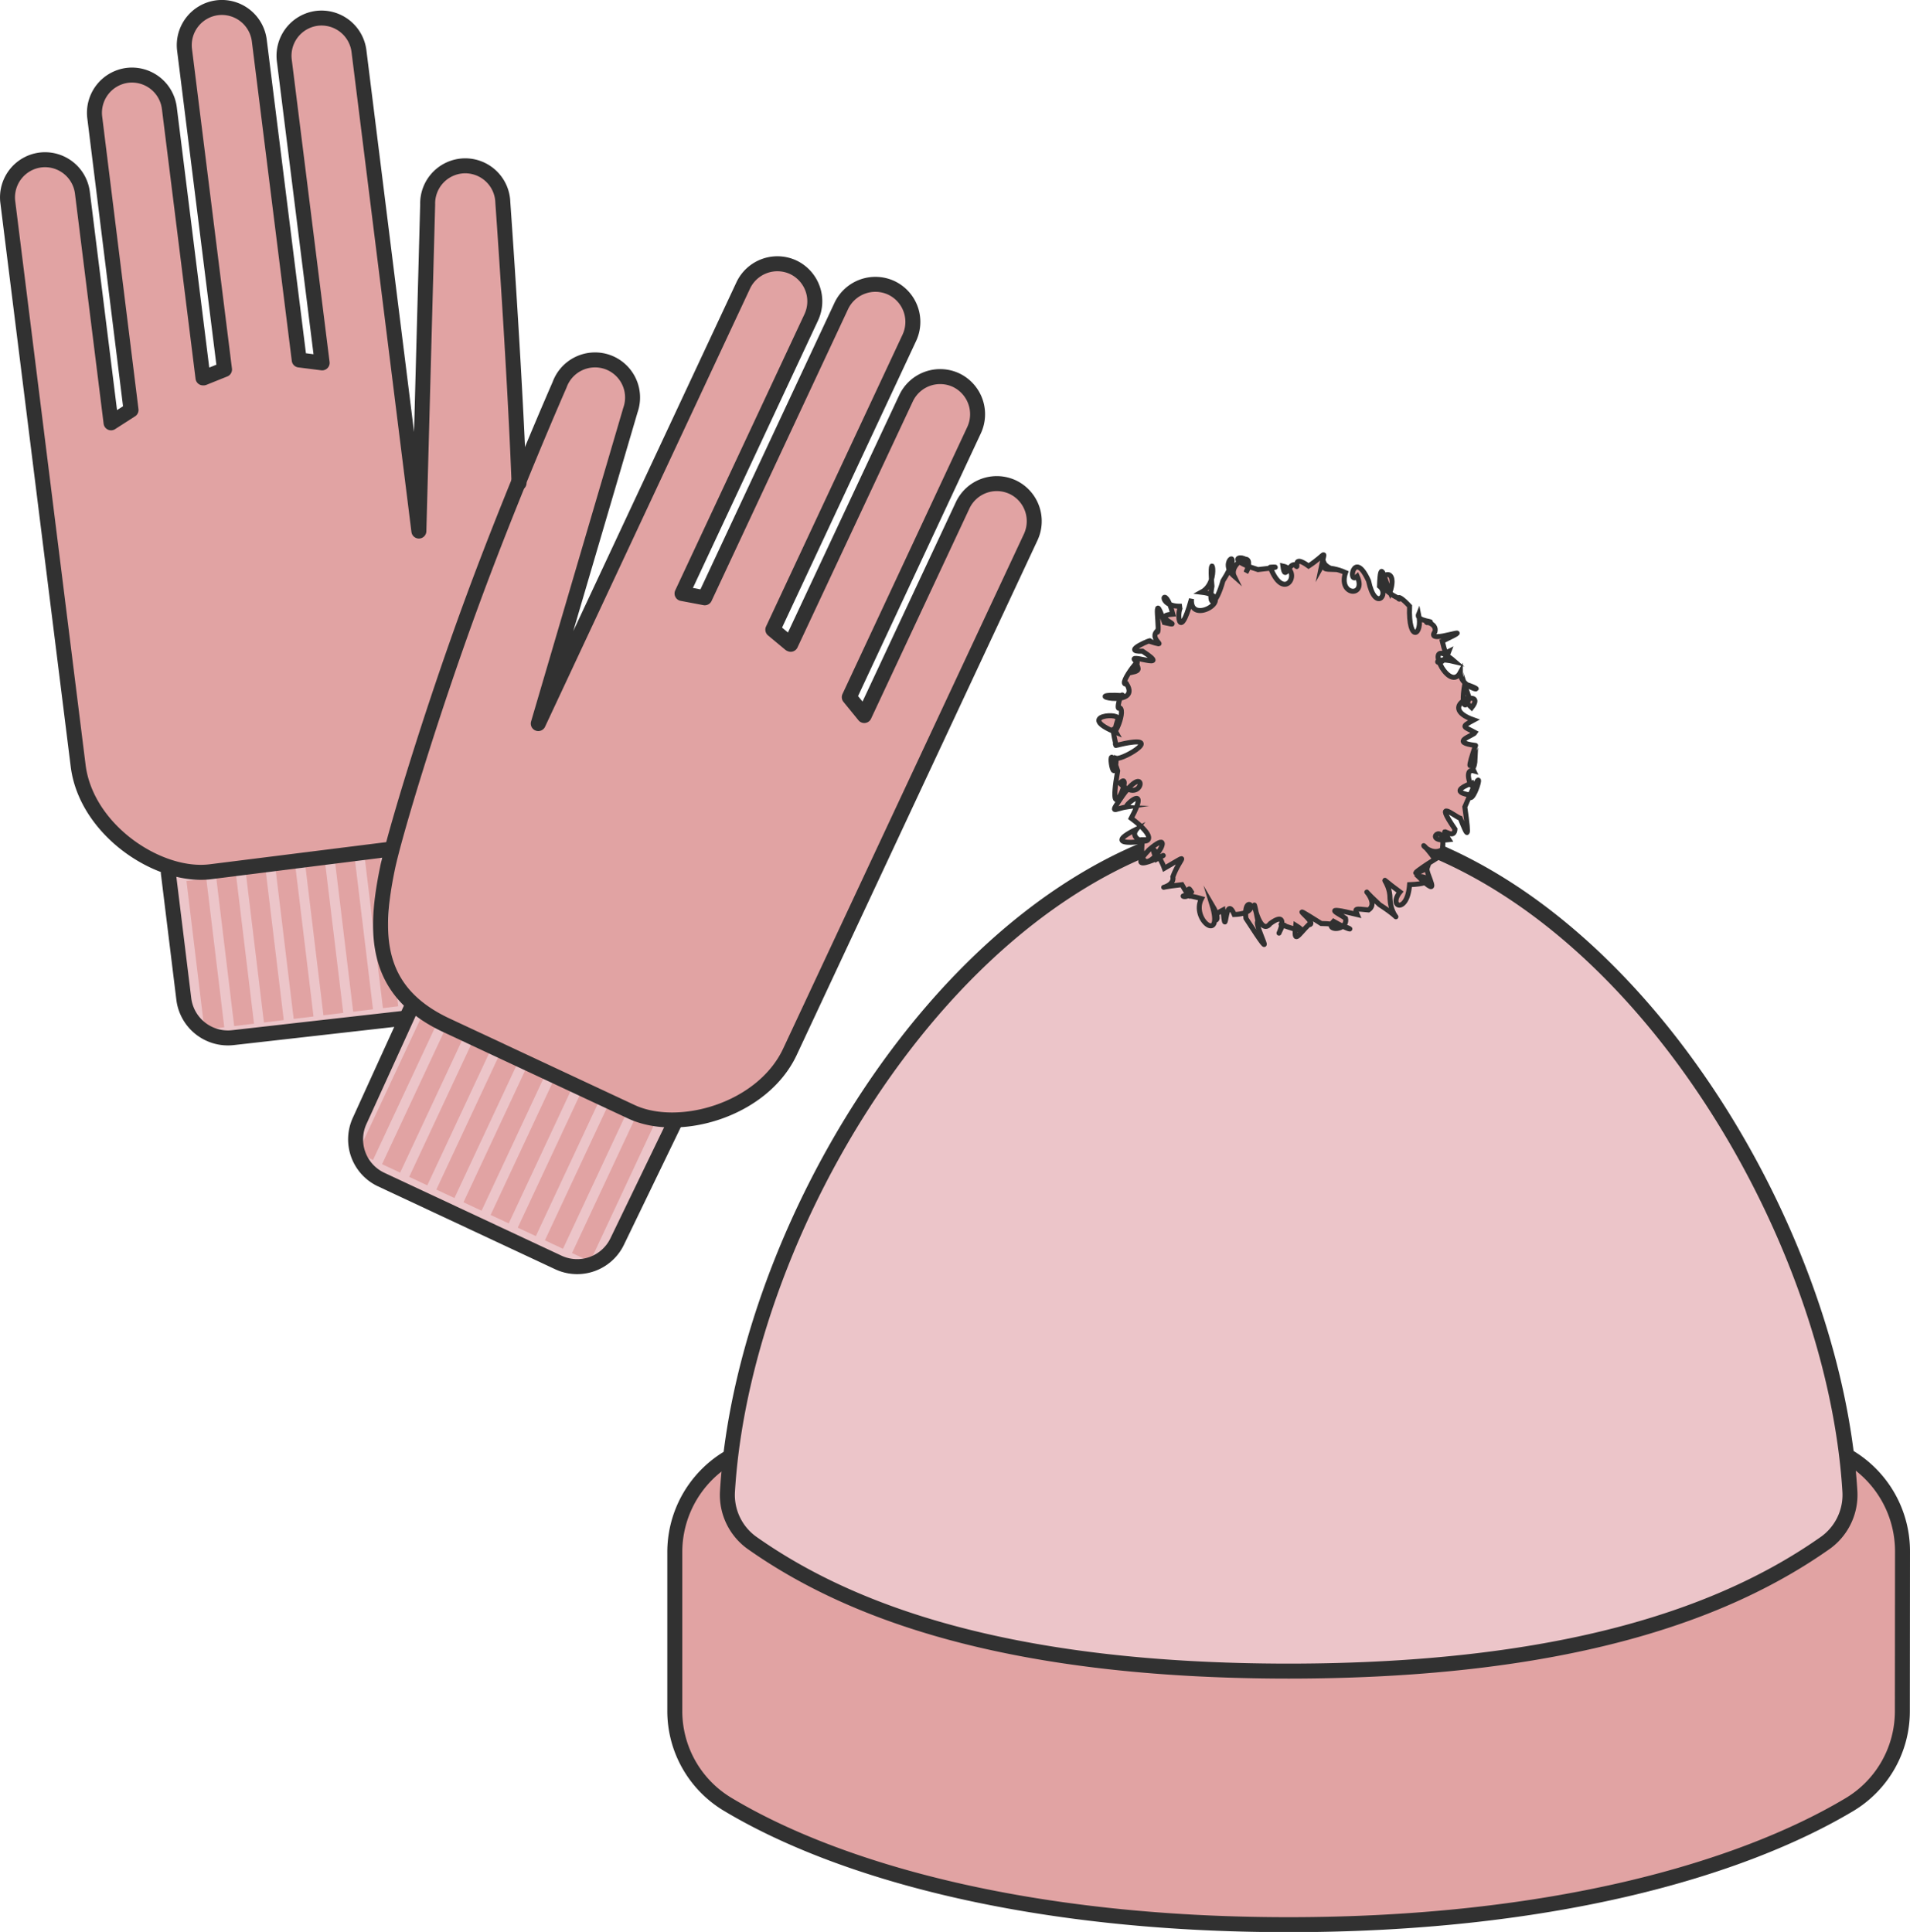
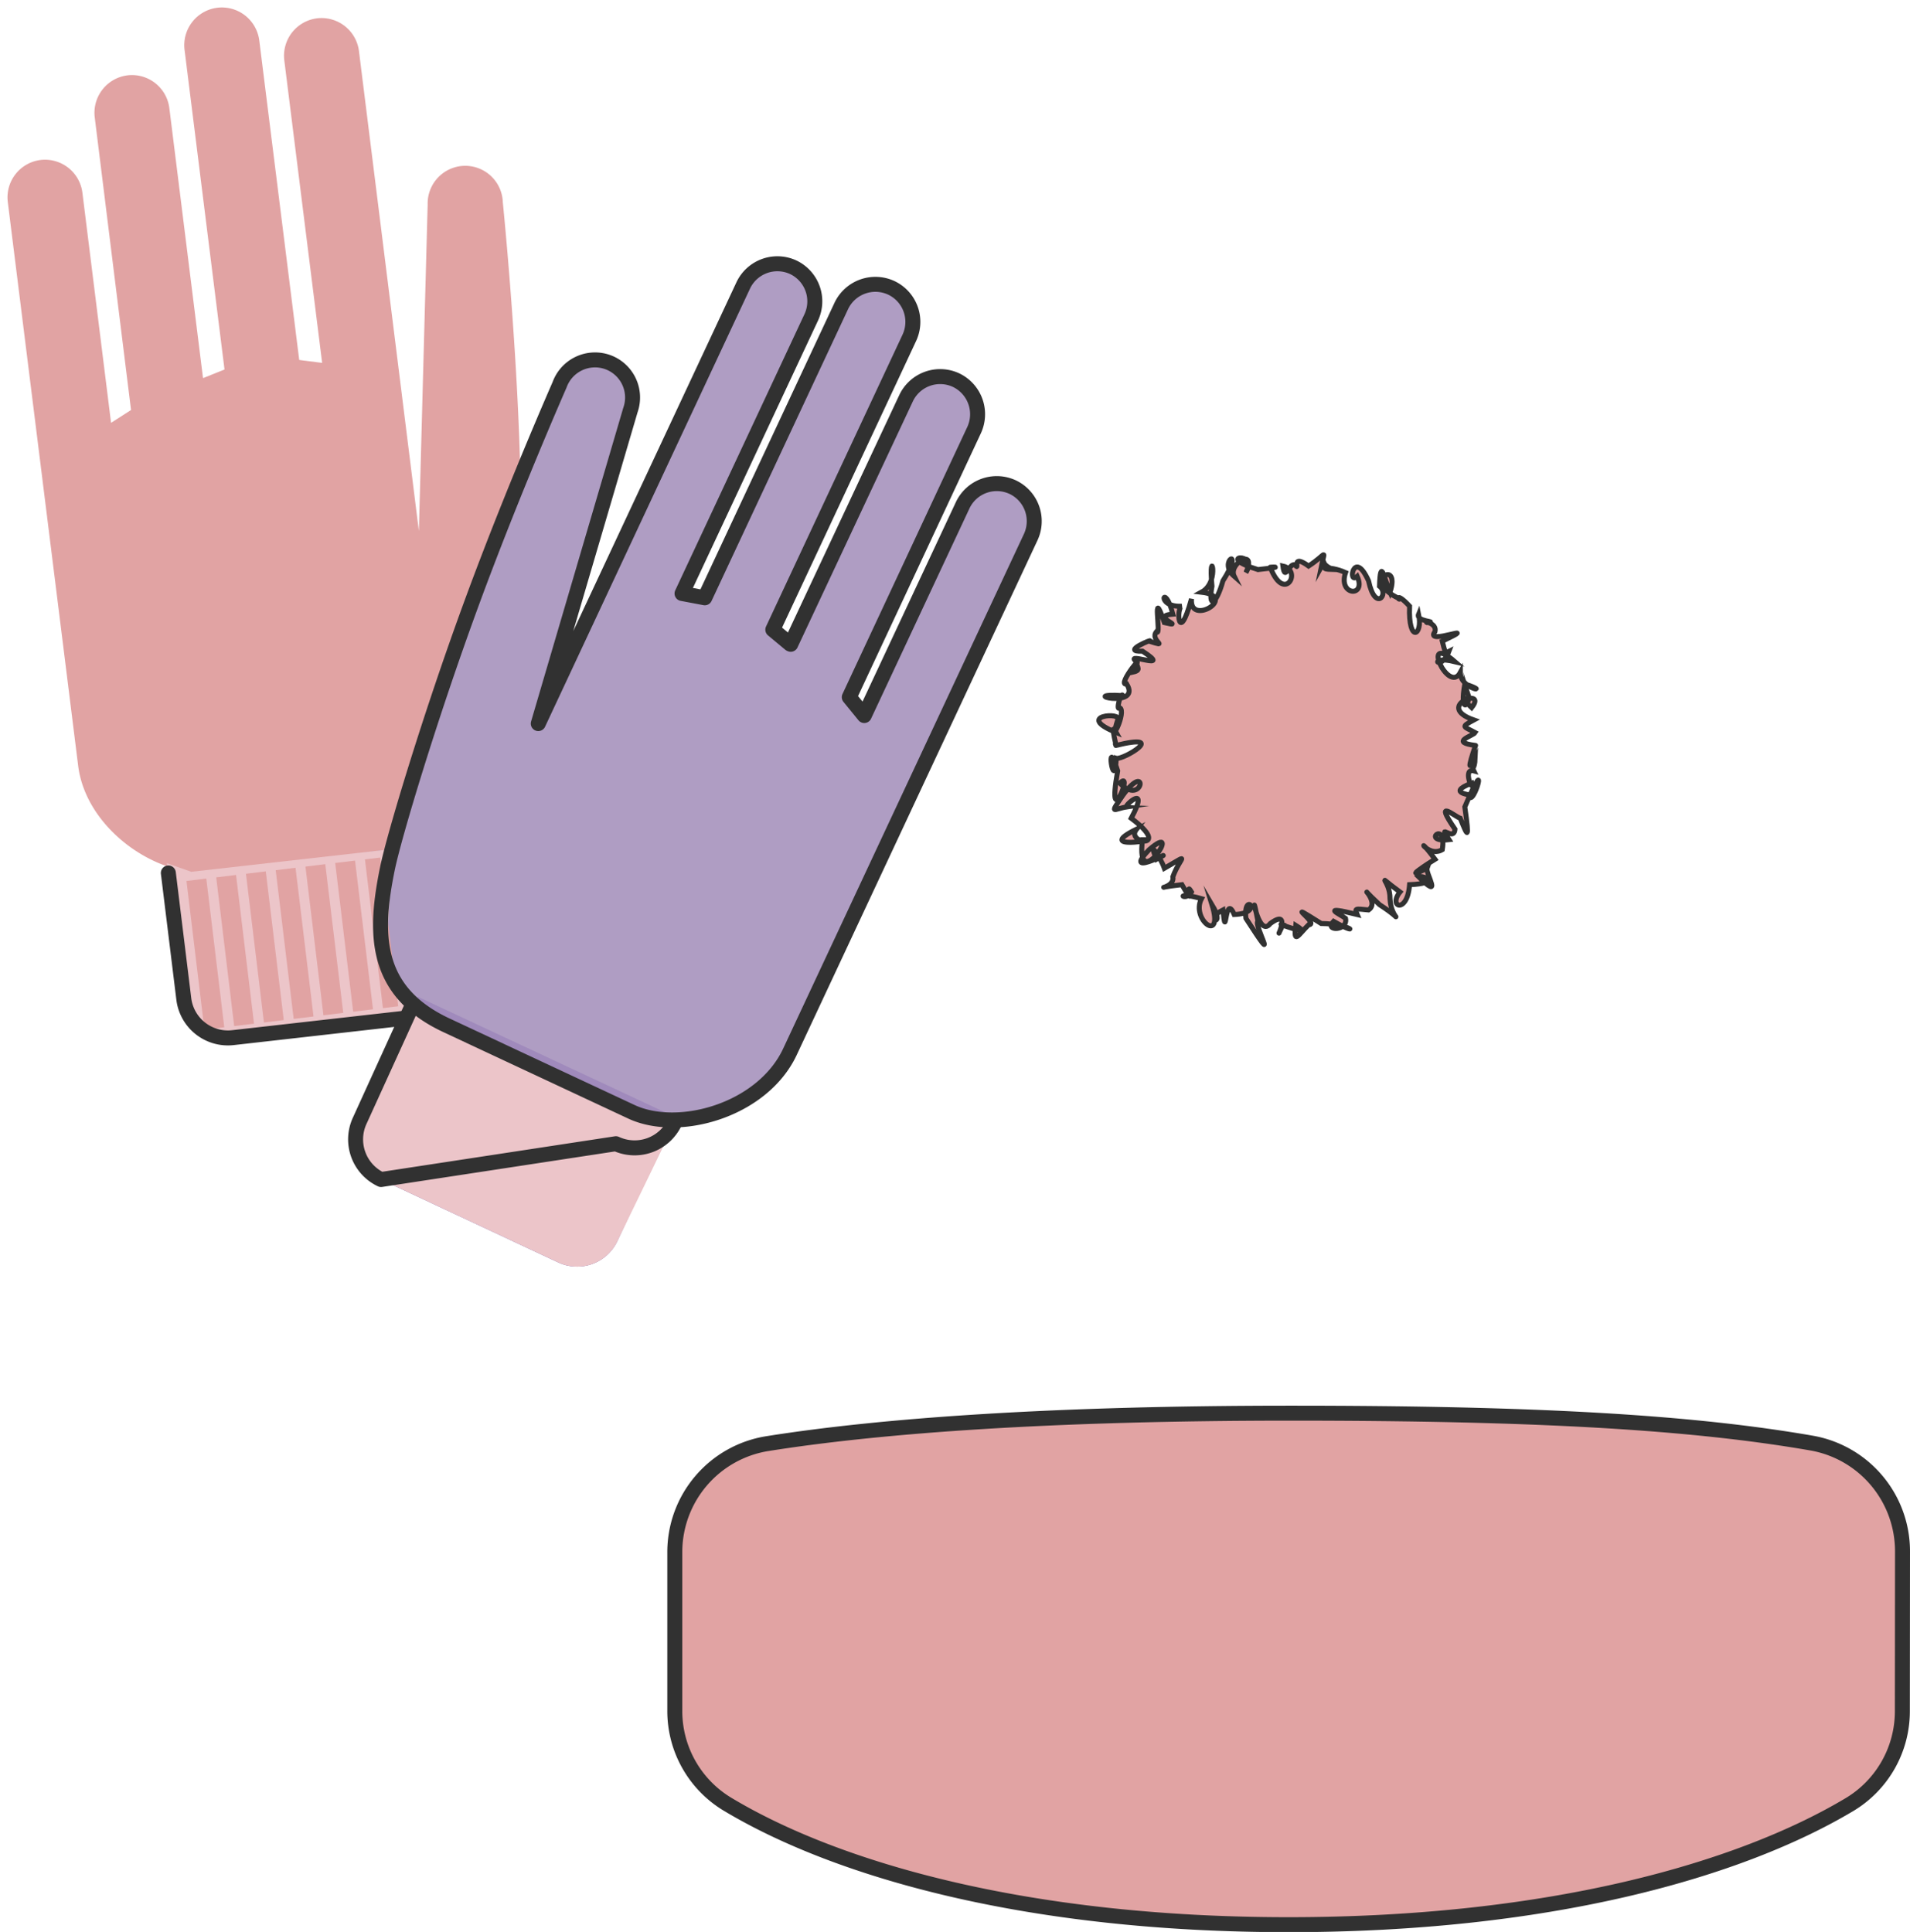
<svg xmlns="http://www.w3.org/2000/svg" id="Vrstva_1" data-name="Vrstva 1" viewBox="0 0 382.48 386.91">
  <defs>
    <style>.cls-1,.cls-3,.cls-5{fill:#e1a3a3;}.cls-1,.cls-10,.cls-11,.cls-13,.cls-2,.cls-3{stroke:#313131;}.cls-1,.cls-11,.cls-13,.cls-2{stroke-linecap:round;stroke-width:3px;}.cls-1,.cls-10,.cls-11,.cls-12,.cls-13,.cls-2{stroke-linejoin:round;}.cls-2,.cls-7{fill:#ecc5c9;}.cls-3{stroke-miterlimit:10;}.cls-4{fill:#af9dc3;}.cls-6{fill:#a08abc;}.cls-8{fill:#876fad;}.cls-10,.cls-11,.cls-9{fill:#695099;}.cls-10{stroke-width:25px;}.cls-10,.cls-12{stroke-dasharray:4 2;}.cls-12,.cls-13{fill:none;}.cls-12{stroke:#e1a3a3;stroke-width:30px;}</style>
  </defs>
  <path class="cls-1" d="M389.74,317.23a22,22,0,0,0-18.16-21.67c-24.07-4.19-55.18-6-104.23-6h0c-47.45,0-81.74,2.42-104.92,6.1a22,22,0,0,0-18.54,21.74V349.2a21.77,21.77,0,0,0,10.56,18.68C176.31,381,214.34,392,266.8,392h0c52.46,0,90.49-11,112.35-24.07a21.77,21.77,0,0,0,10.56-18.68Z" transform="translate(-8.76 -6.55)" />
-   <path class="cls-2" d="M267,341.22h0c-56.7,0-88.14-12-107.42-25.52a11.81,11.81,0,0,1-5.15-10.35c3.43-57.73,52.51-134.69,112.57-134.69h-.37c60.06,0,109.15,77,112.58,134.69a11.82,11.82,0,0,1-5.16,10.35c-19.28,13.5-50.72,25.52-107.42,25.52h.4Z" transform="translate(-8.76 -6.55)" />
  <path class="cls-3" d="M304.25,155.84c.29-.87-2.64,7.3-.09,2.57-.1,2.42-.72,1.58-.27,2.52-2.33-.64-.1,4.51-.43,2.47-5.57,2.11.83,2.35-.61,2.41.84,3.11,4.44-9.95-.76,2.34,1,7,.54,5.89-.91,2.27-1.22-.41-5.38-4.14-1.06,2.19-.21,2.68-3.63-1.57-1.2,2.1-5.81.68-.33-4.18-1.34,2-3.12,1.85-5.79-4-1.46,1.92-.92.55-7.13,4.56-1.58,1.81-.35,1,3.27,6.6-1.7,1.7,1-.37,4.36,1.34-1.81,1.58-.45,6-4.38,4.46-1.92,1.47-5.45-4-1.94-2.48-2,1.33.2,4.37,3.66,4.92-2.1,1.2-5.8-5.41.48-.73-2.19,1.06-2.84-.29-2.77-.3-2.27.92-7.69-1.89-3.47-.09-2.34.76.55,2.61-4.41,2.62-2.41.6,5.5,3.16,3.68.49-2.47.44-8.38-5.3-.1.18-2.52.26-2.06,2-3.05,4.12-2.58.1,4.1,2.54-4.84-.8-2.57-.1-2.57,5.26,2.49-3.91-2.52-.26-2.63,3.43-4.16-9.44-2.47-.44-1,.52,4.82,10.58-2.41-.6-.6-5.65,3.89-1-2.34-.76-1.95-4.6-1.56,6-2.27-.92-3.77,1.85.7,3.81-2.19-1.06,2.45,8-4.29,3-2.1-1.2-5.92-1.68-3.21.81-2-1.33-1.58-2.62,1.32,4.18-1.92-1.47-7.28.79-1.31,1-1.81-1.58,1.47-4,3.81-4.87-1.7-1.7-.77-2.21-3.33-6-1.58-1.81,5.85-3.25-7.72,4.55-1.46-1.92,7.19-6.19-2.82,9.55-1.34-2,4-.08-9.91,2.2-1.2-2.1-2.35,2.94,7.36,4.13-1.06-2.19,3.9-7.32-1.65-2.32-.91-2.27-2.63.41-3.53,1.73-.76-2.34,5.22-7.15,4.13,2.42-.61-2.41,3-3.08-2.75,10.62-.43-2.47-2.55-8.11-.73,5.14-.27-2.52,1.32.39,10.61-5.2-.09-2.57.6,1.91-1.49-5.53.09-2.58-8.6-3.52,1.49-4.15.27-2.52-1.75,5.53,1.82-1.59.43-2.47-.87.94.21-3.34.61-2.41-9.73-.57,3.93,2.83.76-2.34-2.31.56,4.87-8.18.91-2.27,2.27-.49,1.08-.9,1.06-2.18-2.76-2.19,7.58,2.08,1.2-2.11-4.65.2,2.57-2.66,1.34-2,4.32,1.35,0-.13,1.46-1.91,1.13,1.37-1.14-9.83,1.58-1.81,4.69,1.1-3.1-1.35,1.7-1.7-1.69-6.72-3.64-1.28,1.81-1.59-1.2.26-.71,8.13,1.92-1.46-.48,5.57,9.48-.46,2-1.34,4.05-2.18,1.28-9.89,2.1-1.2-.84,4.72.89,3.65,2.19-1.06,4.65-7.34-1.28-4,2.27-.91-1.29-2.62,4.66-5.84,2.34-.76,2.72-4.35-6.63-3.32,2.41-.6,6.51-.69,1.81-.49,2.47-.44,2.85,7.35,6.49.58,2.52-.27.44,3.43,1.36-1.17,2.57-.09.81,1.06-1-2.49,2.58.09,3.7-2.42,3.32-3.67,2.52.27,1.24-2.18-.69-.71,2.47.44-3.56-.09-1-.92,2.41.6-1.57,4.65,4.24,5.05,2.34.76-2,1.87-.72-5.75,2.27.91,1.35,6.32,4.2,2.61,2.19,1.06.2-6.13,1-1.25,2.1,1.2,2.29-6.9-6-2.16,2,1.34-.42.41-.93-1.6,1.92,1.46-.3,7.54,2.73,5.94,1.81,1.59-.65,1.57,4.1,1.43,1.7,1.7-.74-.27,2,.06,1.58,1.81-2.28,3,9.85-2.12,1.46,1.91.94,3.83.84,2.23,1.34,2-1.73,4.5-4.63.68,1.2,2.11-7-6.09-1.33,6.59,1.06,2.18,0,3.46,6.56,4.12.91,2.27-1.1,6.18,1,4.26.76,2.34.48,1.4-2.61-.56.61,2.41,3.36-4.22-7.64-.37.43,2.47-2.78,1.49-2,1.27.27,2.52C303.75,153.94,298.92,155.17,304.25,155.84Z" transform="translate(-8.76 -6.55)" />
  <path class="cls-4" d="M42.18,179.42l3.39,27.22a8.9,8.9,0,0,0,9.9,7.71l38.93-4.86a8.89,8.89,0,0,0,7.7-9.9l-3.39-27.22" transform="translate(-8.76 -6.55)" />
  <path class="cls-5" d="M91.57,176.06,50.9,181.13c-10.39,1.3-24.89-8.37-26.49-21.23L10.32,47a7.55,7.55,0,0,1,6.54-8.41h0a7.55,7.55,0,0,1,8.4,6.54L31,91.23l4-2.57L27.73,30.05a7.56,7.56,0,0,1,6.54-8.41h0a7.55,7.55,0,0,1,8.4,6.54l6.74,54.05h.13l4.18-1.68-8-64A7.56,7.56,0,0,1,52.27,8.1h0a7.56,7.56,0,0,1,8.41,6.54l8,64,4.59.58L65.69,18.63a7.56,7.56,0,0,1,6.54-8.41h0a7.56,7.56,0,0,1,8.41,6.54l12,96.14,1.76-65.4a7.55,7.55,0,0,1,7.31-7.74h0a7.54,7.54,0,0,1,7.74,7.31s2.38,23.38,3.28,47c.93,24.32.38,49-.35,55.67-1.43,13.13-4.89,24.31-20.8,26.3" transform="translate(-8.76 -6.55)" />
  <path class="cls-4" d="M144,230.27l-11.62,24.84a8.9,8.9,0,0,1-11.8,4.28L85.07,242.77A8.89,8.89,0,0,1,80.79,231l11.62-24.84" transform="translate(-8.76 -6.55)" />
  <path class="cls-4" d="M98.07,211.84l37.12,17.36c9.48,4.44,26.26-.29,31.75-12l48.23-103.1a7.55,7.55,0,0,0-3.63-10h0a7.55,7.55,0,0,0-10,3.63l-19.71,42.12-3-3.68,25-53.5a7.57,7.57,0,0,0-3.63-10h0a7.55,7.55,0,0,0-10,3.63L167.1,135.58l-.12-.05-3.46-2.88,27.34-58.46a7.54,7.54,0,0,0-3.63-10h0a7.56,7.56,0,0,0-10,3.63l-27.34,58.45-4.55-.86,25.89-55.34a7.56,7.56,0,0,0-3.63-10h0a7.56,7.56,0,0,0-10,3.63l-41.05,87.76L135,88.68a7.54,7.54,0,0,0-4.57-9.62h0a7.55,7.55,0,0,0-9.62,4.57s-9.46,21.5-17.61,43.71c-8.39,22.85-15.48,46.51-16.84,53.07C83.7,193.34,83.54,205,98.07,211.84" transform="translate(-8.76 -6.55)" />
  <path class="cls-6" d="M144,230.27l-11.62,24.84a8.9,8.9,0,0,1-11.8,4.28L85.07,242.77A8.89,8.89,0,0,1,80.79,231l11.62-24.84" transform="translate(-8.76 -6.55)" />
-   <path class="cls-5" d="M98.07,211.84l37.12,17.36c9.48,4.44,26.26-.29,31.75-12l48.23-103.1a7.55,7.55,0,0,0-3.63-10h0a7.55,7.55,0,0,0-10,3.63l-19.71,42.12-3-3.68,25-53.5a7.57,7.57,0,0,0-3.63-10h0a7.55,7.55,0,0,0-10,3.63L167.1,135.58l-.12-.05-3.46-2.88,27.34-58.46a7.54,7.54,0,0,0-3.63-10h0a7.56,7.56,0,0,0-10,3.63l-27.34,58.45-4.55-.86,25.89-55.34a7.56,7.56,0,0,0-3.63-10h0a7.56,7.56,0,0,0-10,3.63l-41.05,87.76L135,88.68a7.54,7.54,0,0,0-4.57-9.62h0a7.55,7.55,0,0,0-9.62,4.57s-9.46,21.5-17.61,43.71c-8.39,22.85-15.48,46.51-16.84,53.07C83.7,193.34,83.54,205,98.07,211.84" transform="translate(-8.76 -6.55)" />
  <path class="cls-7" d="M42.18,179.42l3.39,27.22a8.9,8.9,0,0,0,9.9,7.71l38.93-4.86s-7.73-5.24-8.34-10.08l1.25-22.82-40.25,4.55Z" transform="translate(-8.76 -6.55)" />
-   <path class="cls-8" d="M101.7,39.76" transform="translate(-8.76 -6.55)" />
  <path class="cls-8" d="M49.54,82.22" transform="translate(-8.76 -6.55)" />
  <path class="cls-7" d="M143.89,231.32c-1.93,4.14-11.5,23.79-11.5,23.79a8.9,8.9,0,0,1-11.8,4.28L85.07,242.77A8.89,8.89,0,0,1,80.79,231s9.6-20.81,11-23.52c-.28,4.07,24.64,13,24.64,13S140.64,231.9,143.89,231.32Z" transform="translate(-8.76 -6.55)" />
  <path class="cls-9" d="M101.7,39.76" transform="translate(-8.76 -6.55)" />
  <path class="cls-9" d="M49.54,82.22" transform="translate(-8.76 -6.55)" />
  <path class="cls-10" d="M86.81,222.87" transform="translate(-8.76 -6.55)" />
  <path class="cls-11" d="M200.19,82.61" transform="translate(-8.76 -6.55)" />
  <line class="cls-12" x1="39.14" y1="191.32" x2="77.95" y2="186.63" />
  <path class="cls-13" d="M42.47,181.38l3.1,25.26a8.9,8.9,0,0,0,9.9,7.71l34-3.85" transform="translate(-8.76 -6.55)" />
  <path class="cls-13" d="M91.57,176.06" transform="translate(-8.76 -6.55)" />
-   <path class="cls-13" d="M86.14,176.71,50.9,181.13c-10.39,1.3-24.89-8.37-26.49-21.23L10.32,47a7.55,7.55,0,0,1,6.54-8.41h0a7.55,7.55,0,0,1,8.4,6.54L31,91.23l4-2.57L27.73,30.05a7.56,7.56,0,0,1,6.54-8.41h0a7.55,7.55,0,0,1,8.4,6.54l6.74,54.05h.13l4.18-1.68-8-64A7.56,7.56,0,0,1,52.27,8.1h0a7.56,7.56,0,0,1,8.41,6.54l8,64,4.59.58L65.69,18.63a7.56,7.56,0,0,1,6.54-8.41h0a7.56,7.56,0,0,1,8.41,6.54l12,96.14,1.76-65.4a7.55,7.55,0,0,1,7.31-7.74h0a7.54,7.54,0,0,1,7.74,7.31s2.34,32.56,3.25,56.2" transform="translate(-8.76 -6.55)" />
-   <line class="cls-12" x1="124.53" y1="239.05" x2="78.01" y2="217.29" />
-   <path class="cls-13" d="M143.89,231.32l-11.5,23.79a8.9,8.9,0,0,1-11.8,4.28L85.07,242.77A8.89,8.89,0,0,1,80.79,231L91,208.59" transform="translate(-8.76 -6.55)" />
+   <path class="cls-13" d="M143.89,231.32a8.9,8.9,0,0,1-11.8,4.28L85.07,242.77A8.89,8.89,0,0,1,80.79,231L91,208.59" transform="translate(-8.76 -6.55)" />
  <path class="cls-13" d="M98.07,211.84l37.12,17.36c9.48,4.44,26.26-.29,31.75-12l48.23-103.1a7.55,7.55,0,0,0-3.63-10h0a7.55,7.55,0,0,0-10,3.63l-19.71,42.12-3-3.68,25-53.5a7.57,7.57,0,0,0-3.63-10h0a7.55,7.55,0,0,0-10,3.63L167.1,135.58l-.12-.05-3.46-2.88,27.34-58.46a7.54,7.54,0,0,0-3.63-10h0a7.56,7.56,0,0,0-10,3.63l-27.34,58.45-4.55-.86,25.89-55.34a7.56,7.56,0,0,0-3.63-10h0a7.56,7.56,0,0,0-10,3.63l-41.05,87.76L135,88.68a7.54,7.54,0,0,0-4.57-9.62h0a7.55,7.55,0,0,0-9.62,4.57s-9.46,21.5-17.61,43.71c-8.39,22.85-15.48,46.51-16.84,53.07C83.7,193.34,83.54,205,98.07,211.84" transform="translate(-8.76 -6.55)" />
</svg>